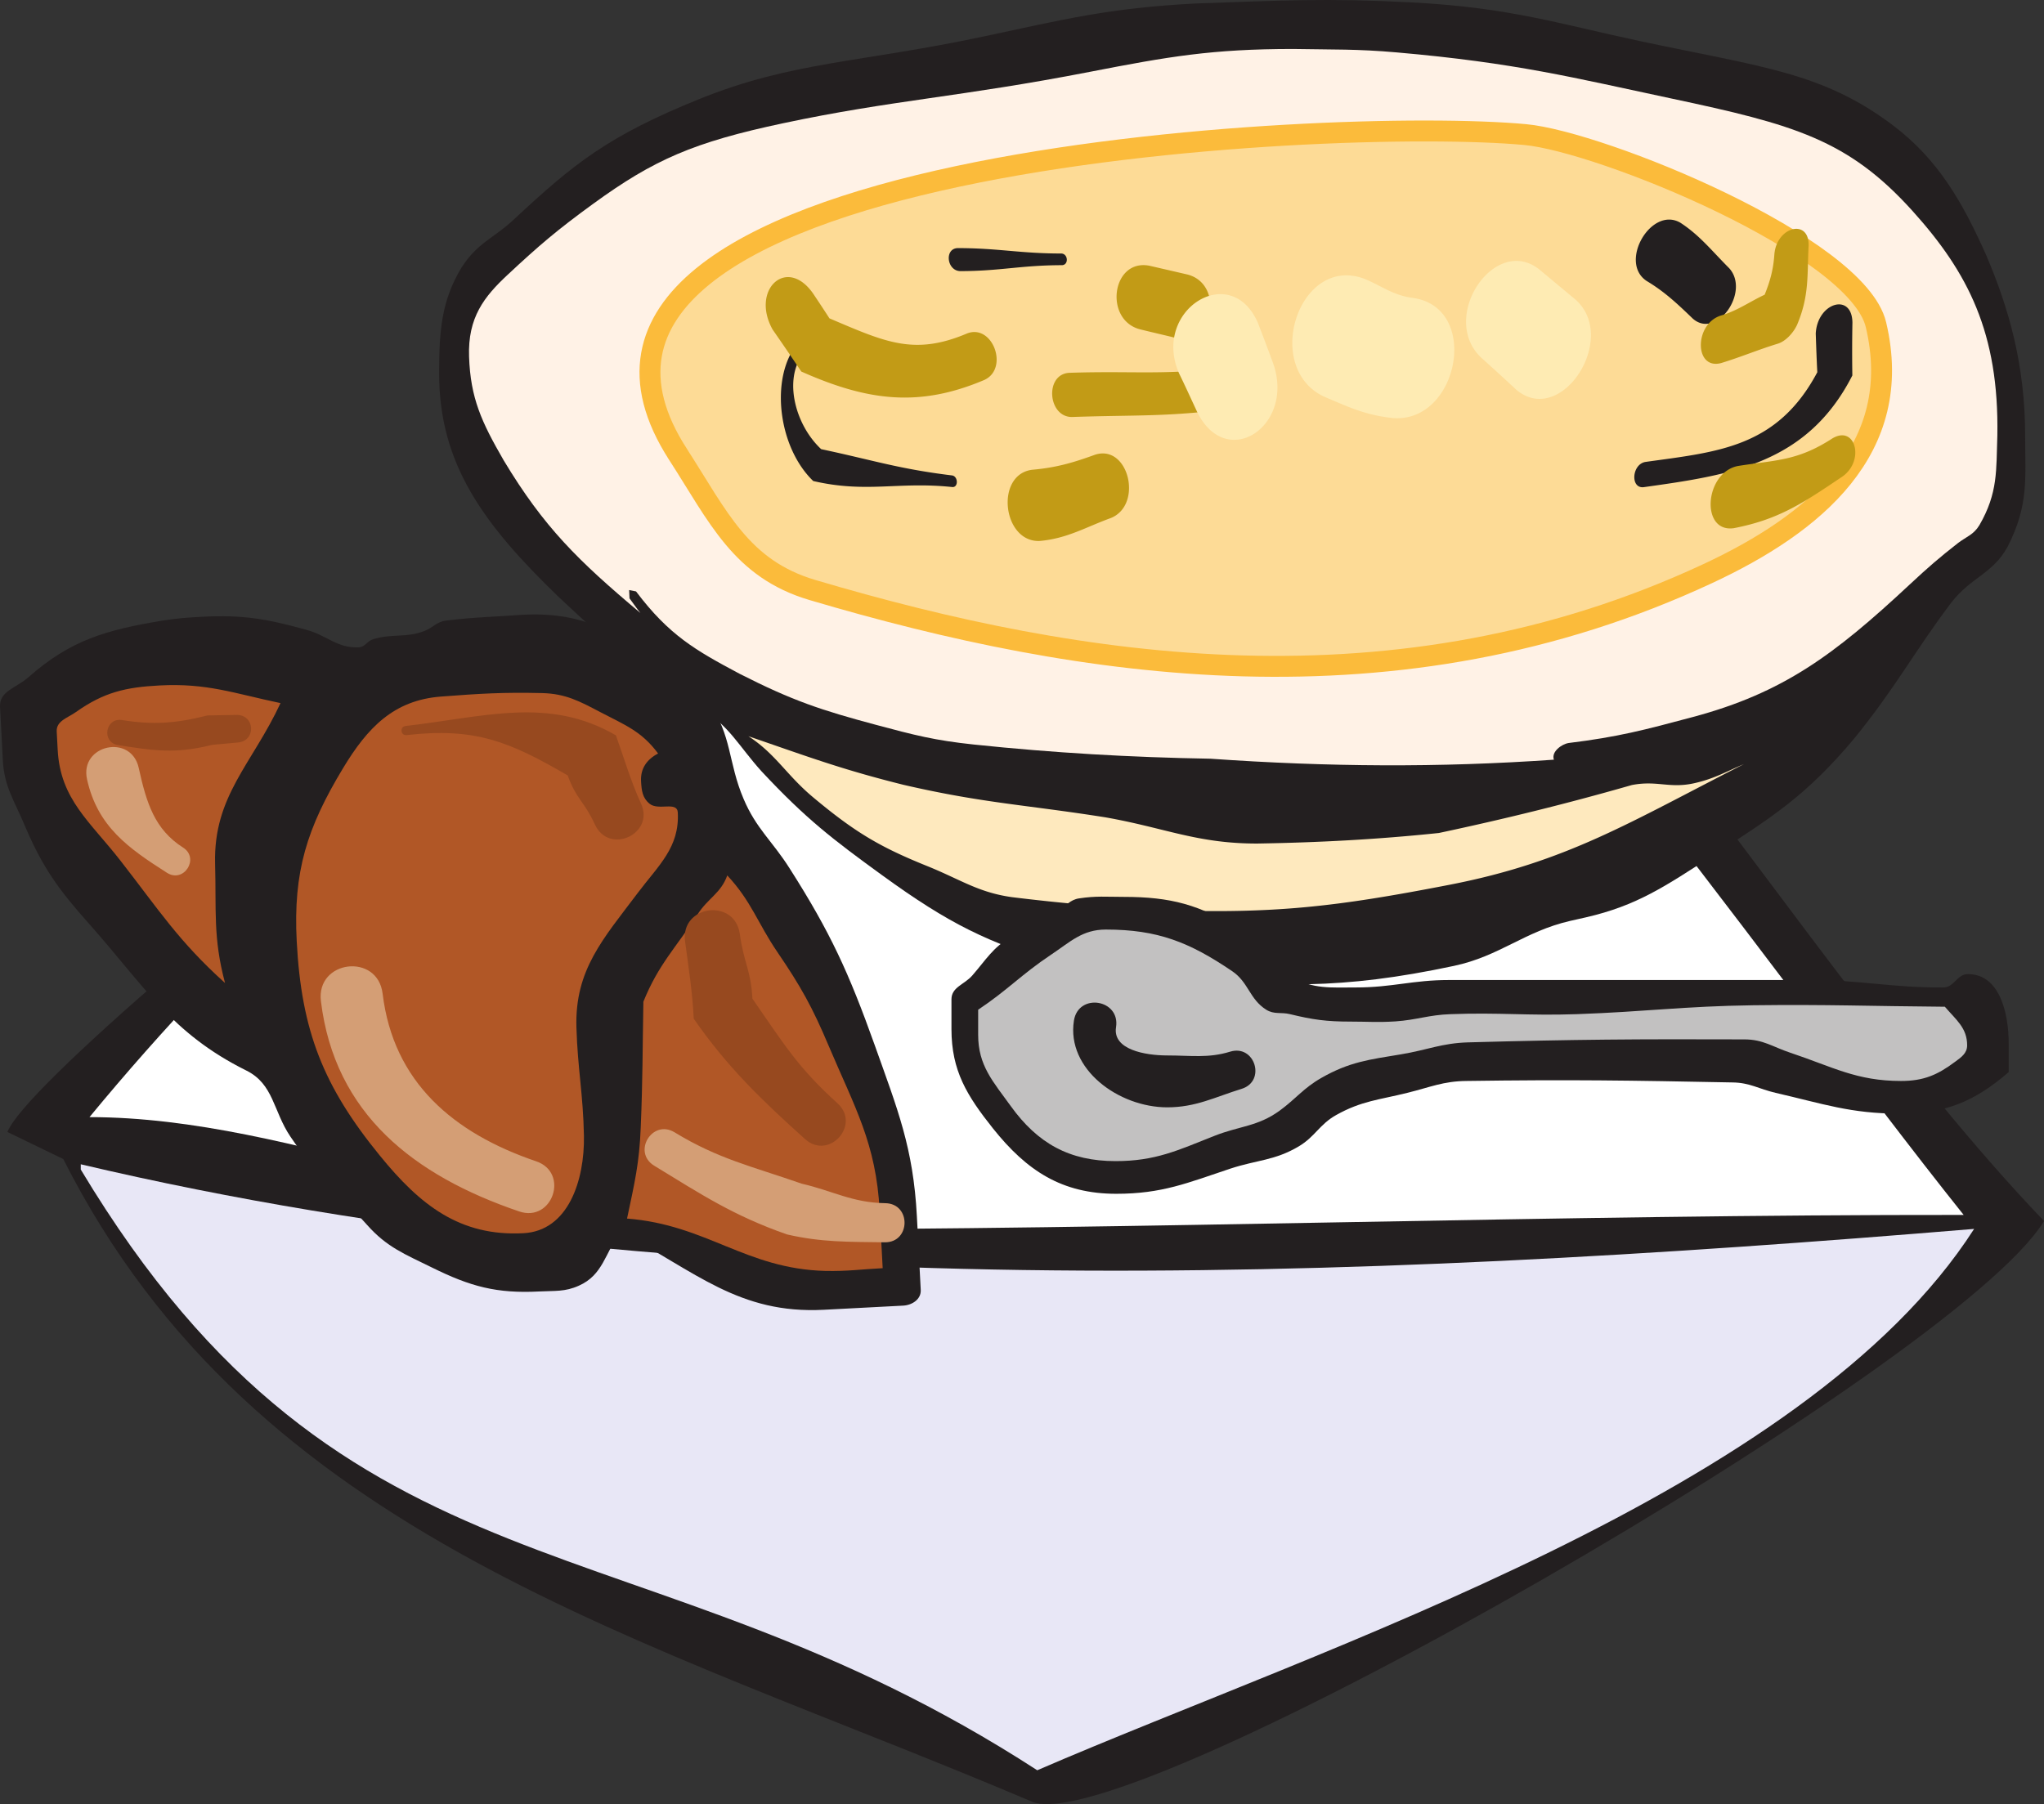
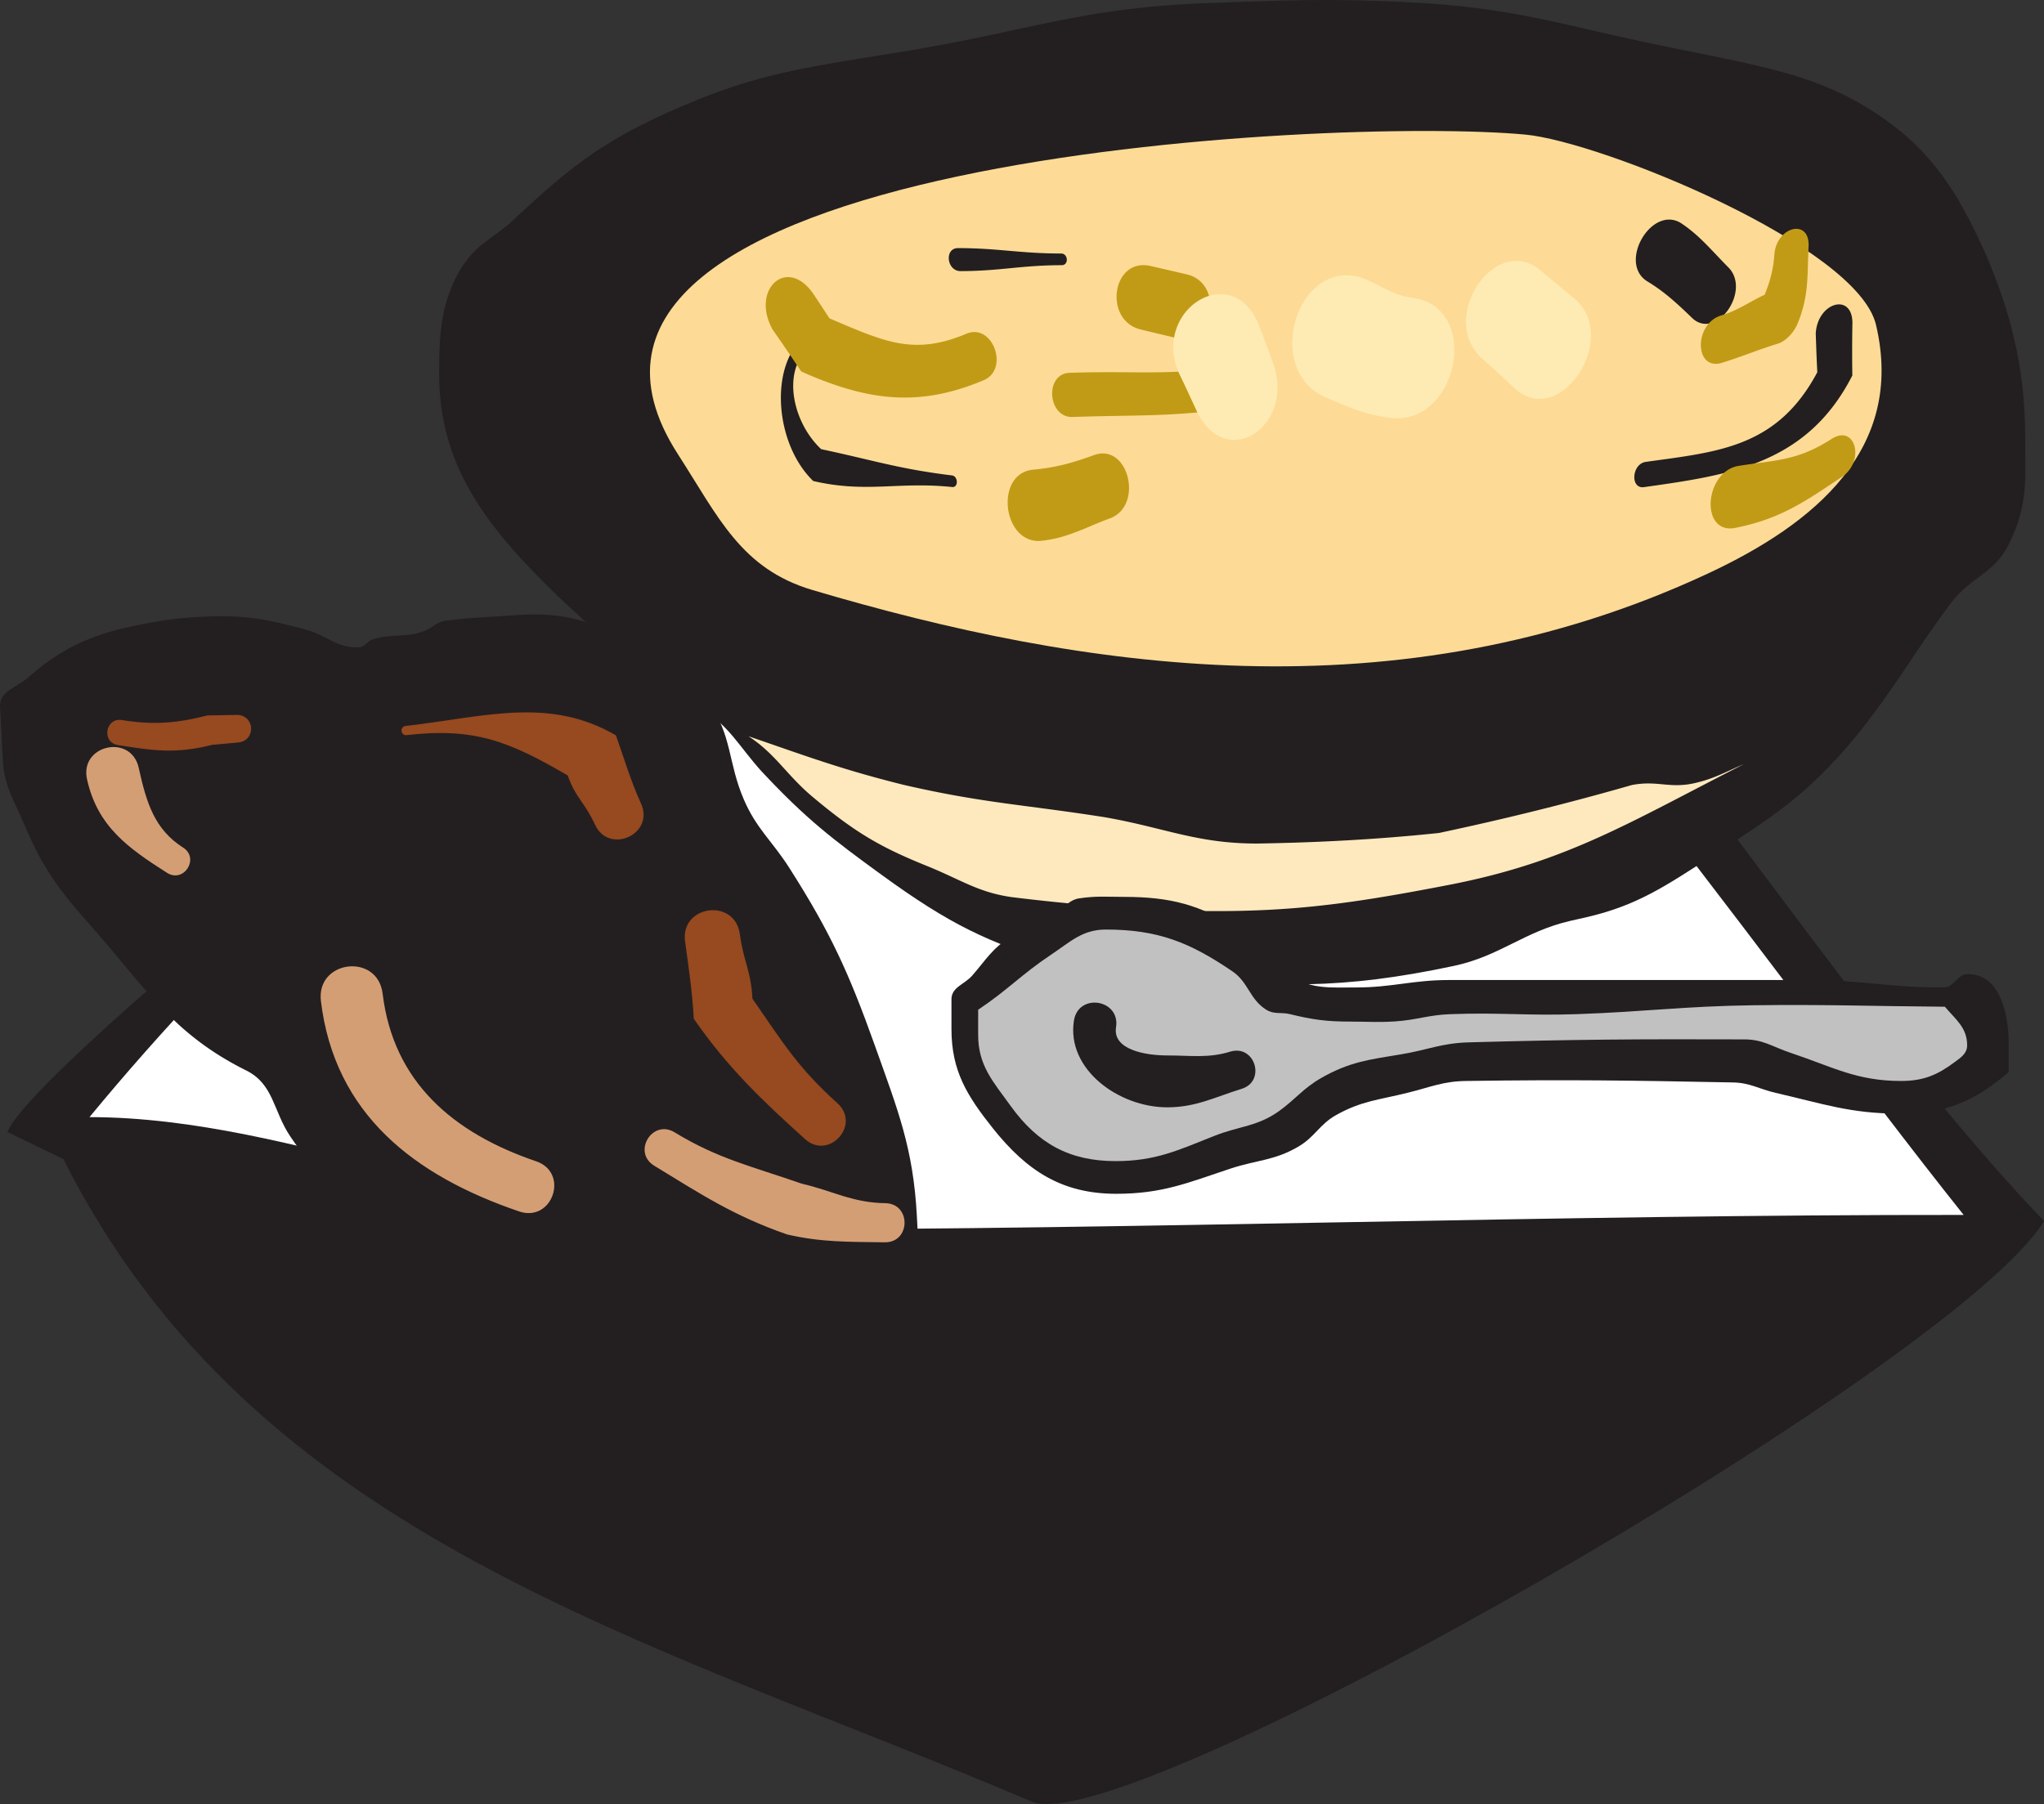
<svg xmlns="http://www.w3.org/2000/svg" width="277.078" height="244.617">
  <rect width="100%" height="100%" fill="#333333" stroke="none" />
  <path fill="#231f20" d="M154.43 34.745c52.043 25.566 83.922 90.261 122.648 130.816-11.75 19.477-124.351 84.191-137.183 78.73C87.34 221.948 34.582 208.69 8.578 157.155l-7.574-3.668C5.664 141.65 127.617 45.847 153.246 37.35c-1.324-.422.664-2.414 1.184-2.605" />
  <path fill="#fff" d="M160.469 41.612c35.277 25.554 77.629 87.949 105.719 123.12-55.23-.05-110.664 1.981-165.977 1.981-30.707 0-60.016-15.238-88.082-15.242 39.937-48.445 92.031-83.875 148.34-109.86" />
-   <path fill="#e8e7f6" d="M10.95 157.866c82.855 19.523 172.015 15.781 256.656 8.761-22.957 35.793-88.079 56.563-127 73.403-54.403-35.285-93.532-21.278-129.657-81.453v-.711" />
  <path fill="#231f20" d="M191.242.319c13.528.707 19.969 2.894 31.235 5.289 16.578 3.523 24.613 4.219 34.125 11.383 6.226 4.691 9.558 10.675 12.683 17.707 3.016 7.101 5.239 14.715 5.239 24.465 0 5.738.515 9.3-2.383 14.98-2.055 3.711-4.89 4.05-7.633 7.563-5.117 6.793-7.395 11.32-13.145 18.418-6.554 7.808-11.14 10.656-18.96 15.73-6.739 4.375-10.512 6.937-17.43 8.531-.719.168-1.407.324-2.13.48-6.214 1.434-9.534 4.778-15.741 6.098-15.54 3.305-23.743 2.766-39.309 1.676-5.621-.394-8.625-.187-14.21-1.894-9.661-2.954-14.802-5.387-24.02-12.086-6.668-4.844-10.329-7.641-16.344-14.09-3.059-3.395-4.43-6.242-7.992-8.297-8.211-4.738-12.368-8.684-19.551-15.383-10.2-9.848-16.149-18.023-16.149-30.258 0-5.918.344-9.882 3.036-14.355 2.234-3.442 4.27-3.883 7.093-6.516 8.133-7.586 12.793-11.34 25.137-16.328 12.64-5.105 21.645-4.894 38.637-8.504 10.73-2.281 16.793-3.836 28.61-4.453 11.62-.406 17.874-.75 29.202-.156" />
-   <path fill="#fff2e6" d="M175.305 6.64c5.578.1 8.62-.009 14.015.464 16.164 1.414 24.004 3.437 37.258 6.254 16.59 3.527 23.95 5.55 32.7 15.27 7.5 8.328 11.722 16.515 11.476 30.449-.164 4.68.105 7.734-2.426 12.12-.781 1.298-1.722 1.544-2.887 2.419-2.597 2.031-4.035 3.277-6.617 5.683-10.23 9.54-17.136 14.649-29.32 17.914-6.637 1.778-10.164 2.707-16.867 3.532-.934.148-2.375 1.171-1.996 2.261-15.606 1.094-30.68.98-46.54-.132-10.878-.188-21.28-.79-32.12-1.926-5.258-.555-8.02-1.27-13.239-2.668-7.375-1.977-11.27-3.246-18.5-6.93-5.965-3.176-9.547-5.219-14.023-11.16-.317-.059-.617-.121-.934-.184.02.325.031.743.051 1.125.563.746.887 1.254 1.477 1.985-8.461-7.102-13.094-11.645-18.536-20.7-3.015-5.222-4.496-8.433-4.691-14.046-.187-5.336 2.05-8.153 5.246-11.13 4.274-3.988 6.649-6.023 11.594-9.62 8.223-5.977 13.594-8.332 25.73-10.91 14.805-3.149 23.97-3.544 41.664-6.985 10.516-2.043 16.461-3.086 27.485-3.086" />
  <path fill="#fddb96" d="M91.902 61.596C65.945 21.362 180.66 15.807 206.774 18.25c10.265.96 44.992 15.066 47.527 25.78 3.992 16.884-8.399 27.028-22.79 33.739-42.187 19.68-85.14 12.969-121.382 2.23-9.688-2.87-12.75-9.914-18.227-18.402" />
-   <path fill="none" stroke="#fbbb3b" stroke-miterlimit="3.864" stroke-width="2.835" d="M91.902 61.596C65.945 21.362 180.66 15.807 206.774 18.25c10.265.96 44.992 15.066 47.527 25.78 3.992 16.884-8.399 27.028-22.79 33.739-42.187 19.68-85.14 12.969-121.382 2.23-9.688-2.87-12.75-9.914-18.227-18.402zm0 0" />
  <path fill="#fee9be" d="M101.45 99.823c8.257 2.843 12.726 4.523 21.034 6.593 10.81 2.497 16.54 2.692 27.34 4.403 8.13 1.43 12.418 3.562 20.594 3.558 8.348-.14 16.32-.558 24.637-1.433 8.86-1.883 17.328-3.969 26.152-6.5 3.457-.672 5.121.527 8.559-.27 2.648-.61 4.031-1.465 6.64-2.57-15.55 7.922-24.015 13.273-39.914 16.363-15.523 3.012-23.761 3.969-39.328 3.426a283.392 283.392 0 0 1-20.004-1.75c-4.554-.64-6.926-2.375-11.441-4.2-6.313-2.55-9.727-4.5-15.567-9.398-3.55-2.98-5.015-5.828-8.703-8.222" />
  <path fill="#231f20" d="M129.09 66.038c-7.383-.774-11.594.863-18.852-.817-4.554-4.394-5.722-13.02-2.742-17.785.48-.719 1.48.285 1.035 1.031-2.187 3.5-.605 9.274 2.785 12.434 7.196 1.531 10.481 2.672 17.739 3.562.844.118.875 1.649.035 1.575m93.95-3.403c9.788-1.375 17.847-1.898 23.308-12.164-.094-1.765-.149-3.465-.211-5.242.219-4.203 4.906-5.602 4.972-1.504a209.874 209.874 0 0 0-.011 7.184c-6.14 12.047-16.66 13.511-28.297 15.148-1.828.192-1.594-3.101.238-3.422m6.411-19.453c-2.165-2.086-3.84-3.648-6.216-5.074-3.87-2.516.586-10.203 4.543-7.914 2.622 1.699 4.247 3.793 6.633 6.18 2.875 3.187-1.73 9.718-4.96 6.808m-85.489-7.226c-5.562.004-8.379.804-13.812.804-1.81-.062-2.149-3.058-.333-3.12 5.485 0 8.458.734 14.051.734.934.03 1.024 1.55.094 1.582" />
  <path fill="#c29b16" d="M133.45 51.51c-8.805 3.739-15.759 2.903-24.833-1.136a394.913 394.913 0 0 0-3.89-5.7c-2.993-5.386 1.914-9.988 5.484-4.89a221.58 221.58 0 0 1 2.227 3.382c7.562 3.211 11.464 5.098 18.664 2.043 3.464-1.332 5.699 4.739 2.347 6.301m111.719-18.164c-.207 3.938.117 6.738-1.566 10.707-.54 1.156-1.594 2.235-2.594 2.543-2.695.824-4.91 1.778-7.692 2.63-3.66.98-3.68-5.329-.011-6.45 2.164-.621 3.926-1.895 5.906-2.817.746-1.847 1.172-3.406 1.313-5.418.27-3.84 4.777-4.957 4.644-1.195m4.637 31.231c-5.485 3.699-8.688 5.855-14.778 7.039-4.554.644-3.964-7.555.563-8.434 5.2-.82 8.086-.68 12.789-3.73 3.129-1.883 4.422 2.949 1.426 5.125m-82.25-9.27c-9.02 1.266-13.348.922-22.25 1.234-3.27 0-3.707-5.757-.403-5.988 8.899-.308 13.247.414 22.266-.851 3.137-.332 3.453 5.066.387 5.605M150.578 70.24c-3.433 1.25-5.926 2.786-9.66 3.11-5.031.18-6.062-9.035-.988-9.656 3.242-.285 5.535-.957 8.5-2.035 4.562-1.485 6.57 6.797 2.148 8.582m8.965-24.383c-1.7-.422-3.336-.79-5.039-1.215-4.895-1.312-3.781-9.602 1.312-8.613 1.762.406 3.438.793 5.188 1.199 4.992 1.336 3.45 9.676-1.461 8.629" />
  <path fill="#feebb3" d="M188.883 56.69c-3.793-.399-5.969-1.457-9.375-2.902-8.438-3.93-3.414-19.387 5.512-15.961 2.46 1.043 3.875 2.25 6.636 2.586 9.051 1.43 6.032 16.894-2.773 16.277m16.667-3.84a357.39 357.39 0 0 0-4.804-4.394c-5.707-5.508 1.942-16.762 7.969-11.88 1.676 1.403 3.266 2.72 4.902 4.09 5.801 5.223-1.98 17.293-8.066 12.184m-43.277 2.984c-.813-1.742-1.57-3.418-2.415-5.148-3.832-8.598 7.032-15.441 10.684-6.84.688 1.797 1.344 3.508 2 5.313 3.117 8.558-6.285 14.843-10.27 6.675" />
  <path fill="#231f20" d="M152.324 121.608c6.367 0 10.344 1.058 15.703 4.43 3.145 1.988 3.797 4.628 7.043 6.441 2.996 1.66 5.309 1.41 8.758 1.41 4.906 0 7.672-1.008 12.582-1.008h48.91c7.07 0 11.047 1.055 18.118 1.008 1.484 0 1.836-1.812 3.32-1.812 4.277 0 5.535 5.183 5.535 9.46v3.825c-4.68 4.05-8.629 5.637-14.793 5.637-6.644 0-10.34-1.336-16.809-2.82-2.265-.528-3.496-1.384-5.835-1.411-14.043-.273-21.993-.398-36.032-.2-3.195.024-4.957.856-8.054 1.61-3.82.957-6.215 1.082-9.66 3.02-2.239 1.258-2.844 2.918-5.032 4.226-3.246 1.938-5.66 1.84-9.262 3.02-5.886 1.965-9.308 3.422-15.5 3.422-7.37 0-12.125-3.117-16.707-8.856-3.52-4.43-5.632-7.8-5.632-13.484v-4.027c0-1.66 1.734-1.989 2.816-3.223 1.887-2.164 2.77-3.774 5.234-5.23 2.465-1.462 3.95-2.215 6.442-3.626 1.082-.601 1.586-1.433 2.816-1.609 2.317-.352 3.676-.203 6.04-.203" />
  <path fill="#c2c1c1" d="M149.91 126.038c7.02 0 11.32 1.71 17.11 5.636 2.238 1.508 2.34 3.797 4.629 5.235 1.082.675 1.988.3 3.222.601 3.094.754 4.957 1.008 8.153 1.008 2.39 0 3.773.125 6.136-.027 2.895-.2 4.531-.88 7.45-.98 6.667-.25 10.44.226 17.109 0 9.36-.329 14.594-1.083 23.953-1.208 10.117-.125 15.852.125 25.965.2 1.535 1.789 3.023 2.87 3.023 5.234 0 1.058-.781 1.61-1.613 2.215-2.414 1.812-4.3 2.617-7.348 2.617-6.039 0-9.258-1.91-14.996-3.824-2.414-.805-3.695-1.813-6.238-1.813-14.594-.05-22.848 0-37.441.403-3.57.101-5.536 1.03-9.06 1.613-4.374.726-7.042 1.027-10.866 3.219-2.418 1.382-3.399 2.793-5.637 4.43-2.969 2.163-5.434 2.062-8.855 3.421-5.008 1.984-8.004 3.418-13.387 3.418-6.242 0-10.543-2.387-14.192-7.445-2.418-3.348-4.43-5.512-4.43-9.66v-3.422c4-2.668 5.864-4.782 9.864-7.45 2.645-1.761 4.254-3.421 7.45-3.421" />
  <path fill="#231f20" d="M151.285 139.288c-.476 3.023 3.922 3.82 6.946 3.82 3.187 0 5.562.398 8.52-.512 3.362-1.035 4.913 4.008 1.554 5.043-3.602 1.11-6.2 2.504-10.074 2.504-6.586 0-13.692-5.168-12.653-11.758.602-3.804 6.309-2.902 5.707.903M.383 103.069l-.379-7.242c-.113-2.121 2.21-2.559 3.797-3.953 5.742-5.09 10.555-6.438 18.121-7.711 2.113-.329 3.328-.422 5.48-.536 5.524-.289 8.778.29 14.11 1.762 2.828.762 4.203 2.535 7.137 2.379.875-.043 1.113-.871 1.945-1.102 2.617-.792 4.406-.136 6.95-1.117 1.198-.468 1.687-1.273 2.929-1.402 3.98-.492 6.328-.488 10.351-.793 6.864-.36 11.09 1.484 16.914 5.121 3.559 2.223 5.938 3.414 8.368 6.82 3.109 4.375 2.585 8.094 4.69 13.024 1.712 4.043 3.895 5.71 6.25 9.437 5.56 8.72 8.036 14.192 11.52 23.93 3.122 8.785 5.235 13.93 5.723 23.23l.524 9.989c.066 1.246-1.145 2.062-2.391 2.125l-10.738.562c-11.512.606-17.356-5.16-27.59-10.566-2.098 2.926-2.352 5.848-5.625 7.3-1.895.852-3.25.673-5.34.782-5.805.305-9.363-.668-14.566-3.242-3.664-1.809-6.122-2.746-8.817-5.797-4.09-4.606-6.93-6.832-10.39-11.973-2.34-3.476-2.25-7.11-5.977-8.949-10.184-5.066-13.773-11.418-21.32-19.91-4.125-4.637-6.282-7.59-8.707-13.313-1.399-3.34-2.778-5.238-2.97-8.855" />
-   <path fill="#b15726" d="m7.82 101.674-.132-2.496c-.075-1.433 1.472-1.828 2.617-2.64 3.773-2.668 6.707-3.356 11.328-3.598 6.457-.34 10.07 1.07 16.394 2.394-3.851 8.278-9.101 12.59-8.87 21.747.175 6.343-.29 10.058 1.347 16.203-6.273-5.649-8.934-9.86-14.133-16.535-4.129-5.325-8.199-8.336-8.55-15.075m32.402 25.966c-.496-9.454 1.386-15.376 6.281-23.485 3.309-5.492 6.871-9.215 13.258-9.707 5.363-.407 8.387-.598 13.746-.473 3.195.086 5.066 1.113 7.894 2.594 3.317 1.734 5.582 2.586 7.805 5.597-1.523.801-2.398 2.036-2.308 3.75.07 1.282.183 2.278 1.164 3.07 1.207.97 3.734-.386 3.816 1.177.25 4.742-2.598 7.144-5.438 10.925-4.68 6.223-8.527 10.399-8.304 18.207.176 5.75.906 8.965 1.02 14.72.097 6.066-2.141 12.878-8.196 13.194-8.613.454-14-3.8-19.45-10.496-7.69-9.422-10.652-16.933-11.288-29.074M85 165.225c1.004-4.75 1.672-7.504 1.856-12.363.277-6.653.238-10.403.359-17.043 2.05-5.082 4.434-7.34 7.387-11.906 1.39-2.137 3.14-2.825 3.984-5.215 3.281 3.52 4.09 6.422 6.805 10.41 3.152 4.621 4.742 7.48 6.922 12.652 3.57 8.422 6.453 13.278 6.93 22.418l.41 7.774c-3.028.156-4.735.433-7.743.375-10.844-.278-16.101-6.262-26.91-7.102" />
  <path fill="#d49e75" d="M51.867 134.729c1.457 12.031 9.61 18.918 20.817 22.734 4.527 1.54 2.215 8.336-2.313 6.793-14.246-4.851-25.015-13.222-26.867-28.515-.676-5.575 7.687-6.586 8.363-1.012m-33.062-30.613c1.05 4.758 2.144 8.336 6.015 10.808 2.278 1.453.098 4.875-2.183 3.418-5.223-3.332-9.422-6.261-10.84-12.68-1.031-4.671 5.977-6.218 7.008-1.546m72.645 49.418c5.933 3.62 10.449 4.593 17.226 6.96 4.215.97 6.86 2.583 11.328 2.645 3.535.05 3.46 5.356-.078 5.305-4.942-.07-8.574.008-13.238-1.067-7.246-2.527-11.657-5.445-18-9.316-3.02-1.84-.258-6.367 2.761-4.527" />
  <path fill="#97491f" d="M16.531 97.631c4.137.664 7.258.48 11.594-.625l3.945-.07c2.496-.027 2.684 3.516.196 3.738l-3.532.325c-4.918 1.253-8.054.773-12.746.023-2.257-.36-1.718-3.75.543-3.39m38.449.804c10.77-1.242 19.434-4.012 28.512 1.27 1.059 2.953 2.032 6.277 3.39 9.218 1.919 4.153-4.312 7.032-6.233 2.88-1.48-3.212-2.536-3.434-3.692-6.66-7.844-4.563-12.531-6.54-21.836-5.47-.824.098-.969-1.144-.14-1.238m45.309 28.219c.526 3.875 1.503 4.87 1.706 8.758 4.211 6.066 6.172 9.355 11.512 14.164 3.25 2.925-1.137 7.793-4.383 4.87-5.824-5.245-10.492-9.698-15.082-16.316-.187-3.601-.687-6.875-1.176-10.465-.676-4.945 6.746-5.957 7.422-1.011" />
</svg>